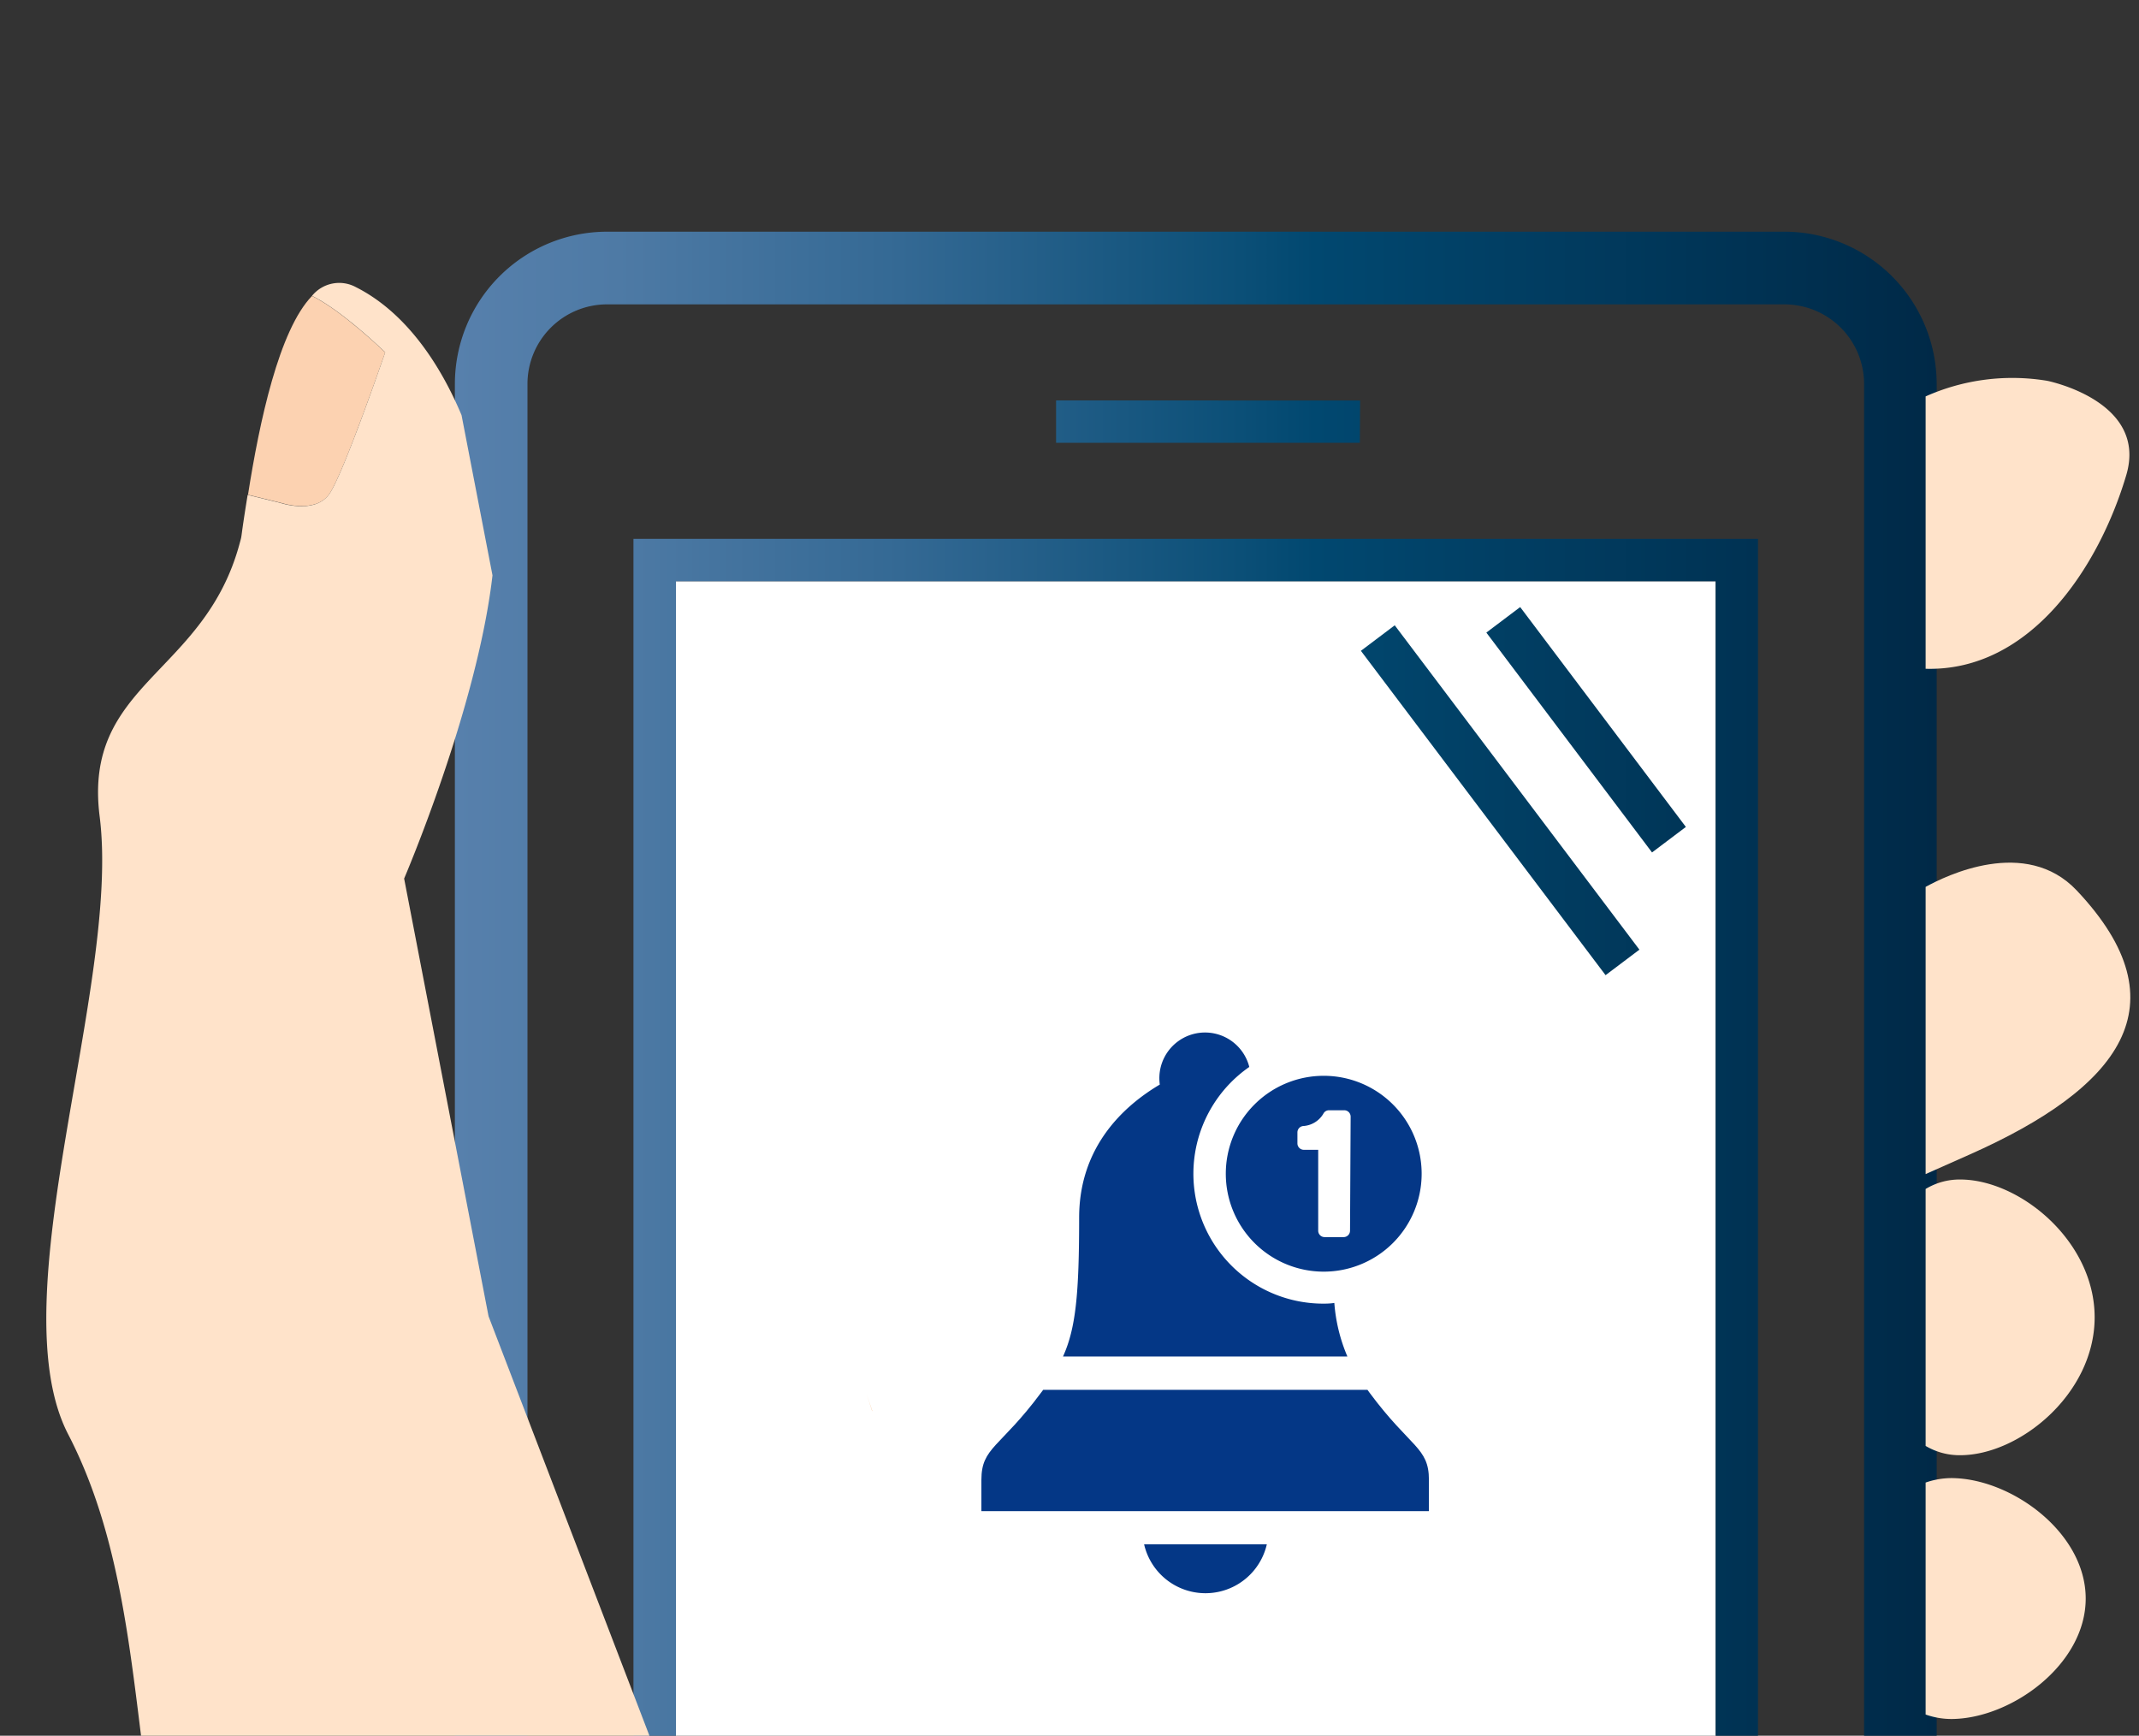
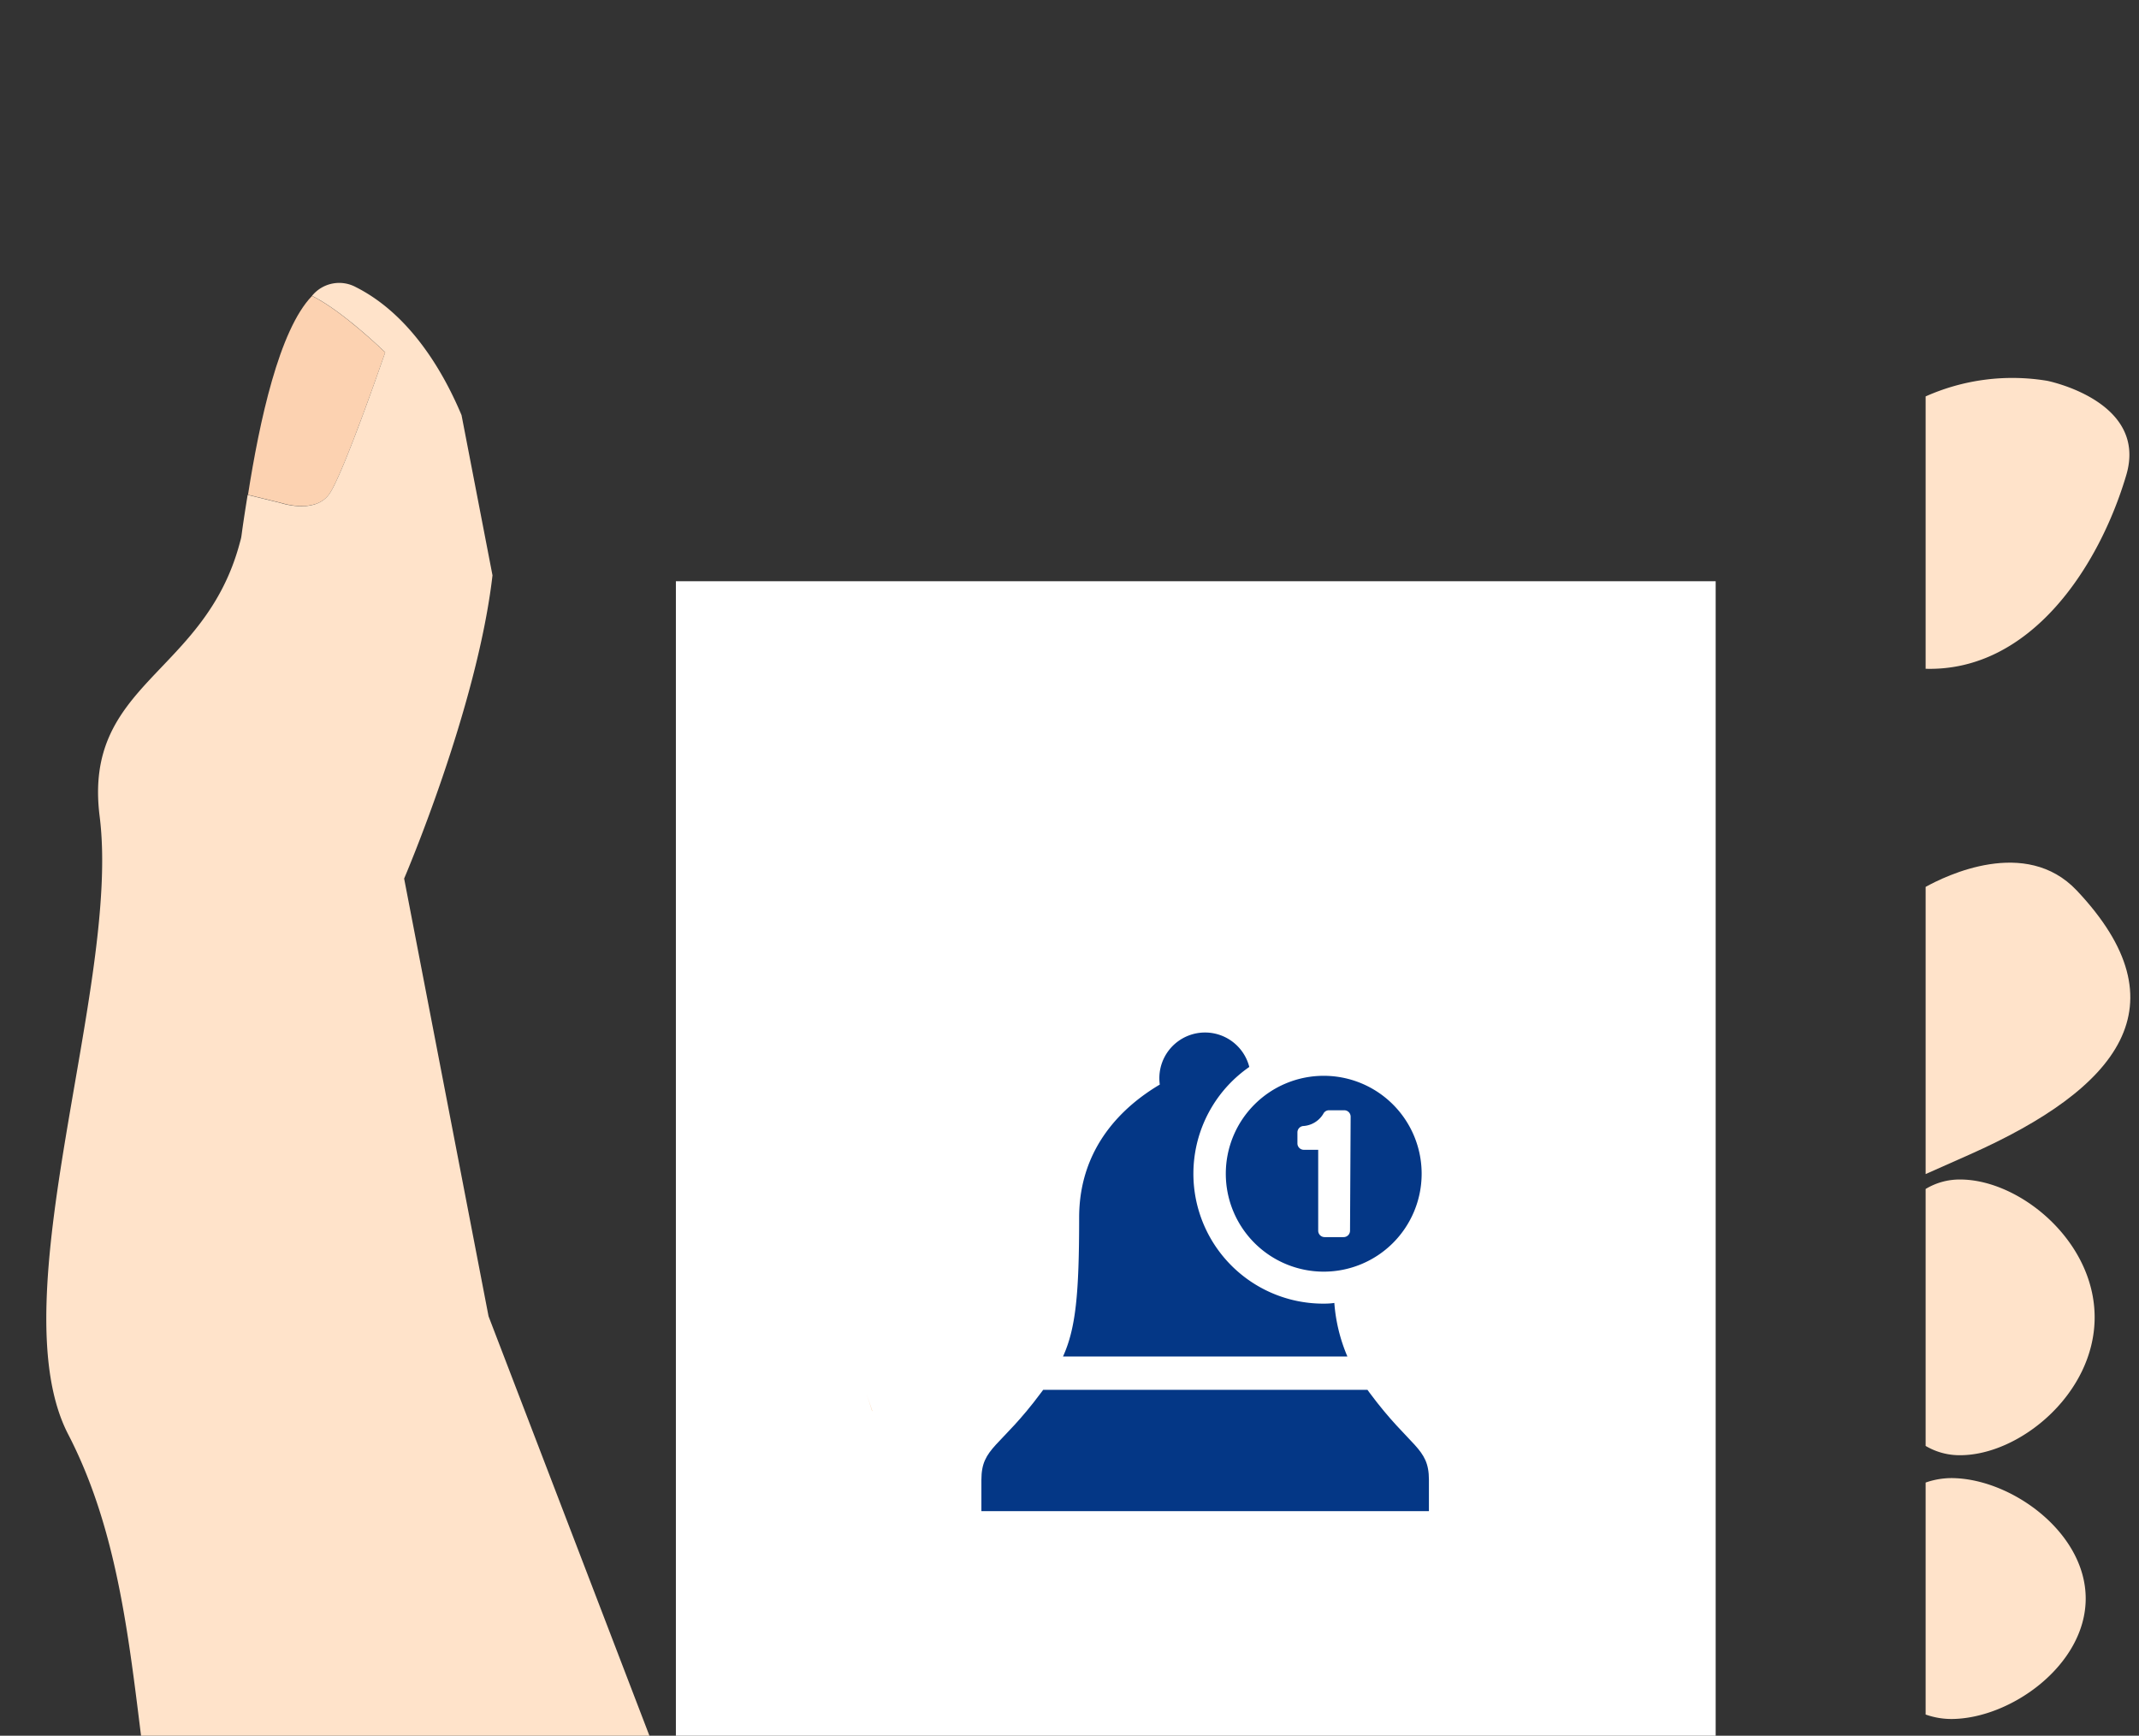
<svg xmlns="http://www.w3.org/2000/svg" xmlns:xlink="http://www.w3.org/1999/xlink" width="244" height="198" viewBox="0 0 244 198">
  <rect x="0" y="0" width="244" height="198" fill="#333333" stroke="none" />
  <defs>
    <style>.cls-1{fill:none;}.cls-2{clip-path:url(#clip-path);}.cls-3{fill:url(#新規グラデーションスウォッチ_3);}.cls-4{clip-path:url(#clip-path-2);}.cls-5{fill:#fff;}.cls-6{fill:url(#新規グラデーションスウォッチ_3-2);}.cls-7{fill:#043786;}.cls-8{clip-path:url(#clip-path-3);}.cls-9{fill:#ffe3ca;}.cls-10{fill:#f7be89;}.cls-11{fill:#fcd2b1;}</style>
    <clipPath id="clip-path">
-       <rect class="cls-1" x="57.75" y="-237.91" width="177.12" height="177.12" />
-     </clipPath>
+       </clipPath>
    <linearGradient id="新規グラデーションスウォッチ_3" x1="59.86" y1="-92.54" x2="228.9" y2="-92.54" gradientUnits="userSpaceOnUse">
      <stop offset="0" stop-color="#5780ac" />
      <stop offset="0.11" stop-color="#4e7aa5" />
      <stop offset="0.3" stop-color="#346994" />
      <stop offset="0.53" stop-color="#0b4f77" />
      <stop offset="0.58" stop-color="#014870" />
      <stop offset="1" stop-color="#002947" />
    </linearGradient>
    <clipPath id="clip-path-2">
      <rect class="cls-1" x="49.78" y="22.57" width="175.43" height="175.43" />
    </clipPath>
    <linearGradient id="新規グラデーションスウォッチ_3-2" x1="51.89" y1="166.25" x2="220.92" y2="166.25" xlink:href="#新規グラデーションスウォッチ_3" />
    <clipPath id="clip-path-3">
      <path class="cls-1" d="M10.4,198H295.21V-11H123.77C36.45-11,71.93-5.21-3.89,61.76-5.26,69.18-2.19,184.32,10.4,198Z" />
    </clipPath>
  </defs>
  <g id="レイヤー_1" data-name="レイヤー 1">
    <g class="cls-2">
-       <path class="cls-3" d="M134.13,21.76h23.28v4.83H134.13Zm29-234.88H128.44v4.84H163.1Zm28,65.57,3.86-2.91L167-187.5l-3.86,2.91m33.22,23,3.86-2.91-18.91-25.08-3.85,2.9ZM80.24-197.33H208.52V9.74H80.24ZM85.07,4.9H203.69V-192.49H85.07ZM228.9-215V29.92a17.38,17.38,0,0,1-17.36,17.36H77.22A17.38,17.38,0,0,1,59.86,29.92V-215a17.38,17.38,0,0,1,17.36-17.36H211.54A17.38,17.38,0,0,1,228.9-215Zm-8.29,0a9.08,9.08,0,0,0-9.07-9.08H77.22A9.08,9.08,0,0,0,68.15-215V29.92A9.08,9.08,0,0,0,77.22,39H211.54a9.08,9.08,0,0,0,9.07-9.07Z" />
-     </g>
+       </g>
    <g class="cls-4">
      <rect class="cls-5" x="77.1" y="66.3" width="118.61" height="135.61" />
-       <path class="cls-6" d="M126.15,280.55h23.29v4.83H126.15Zm29-234.87H120.47v4.83h34.65Zm28,65.56,3.86-2.91-27.91-37-3.86,2.91m33.21,23,3.86-2.91-18.9-25.08-3.86,2.91ZM72.26,61.47H200.54V268.53H72.26ZM77.1,263.7H195.71V66.3H77.1ZM220.92,43.79V288.71a17.38,17.38,0,0,1-17.36,17.36H69.24a17.37,17.37,0,0,1-17.35-17.36V43.79A17.37,17.37,0,0,1,69.24,26.43H203.56A17.38,17.38,0,0,1,220.92,43.79Zm-8.28,0a9.08,9.08,0,0,0-9.08-9.07H69.24a9.08,9.08,0,0,0-9.07,9.07V288.71a9.08,9.08,0,0,0,9.07,9.07H203.56a9.08,9.08,0,0,0,9.08-9.07Z" />
-       <path class="cls-7" d="M130.51,176.16a7.18,7.18,0,0,0,14,0Z" />
+       <path class="cls-7" d="M130.51,176.16Z" />
      <path class="cls-7" d="M156.22,158.86c-.08-.11-.16-.21-.23-.32H119l-.24.32c-4.67,6.3-6.81,6.22-6.81,9.95v3.57H163v-3.57C163,165.08,160.89,165.16,156.22,158.86Z" />
      <path class="cls-7" d="M151,148.71a14.82,14.82,0,0,1-8.49-27,5.21,5.21,0,0,0-10.26,1.32,5.34,5.34,0,0,0,.05.69c-4.12,2.44-9.2,7.09-9.2,15.18,0,8.69-.38,12.62-1.84,15.84H153.7a19.16,19.16,0,0,1-1.49-6.11C151.82,148.69,151.43,148.71,151,148.71Z" />
      <path class="cls-7" d="M151,122.72a11.17,11.17,0,1,0,11.17,11.17A11.17,11.17,0,0,0,151,122.72Zm3,17.67a.73.73,0,0,1-.73.73H151.1a.73.73,0,0,1-.73-.73v-9.23h-1.64a.73.73,0,0,1-.73-.73v-1.25a.73.73,0,0,1,.64-.73,2.87,2.87,0,0,0,2.31-1.39.72.72,0,0,1,.65-.41h1.74a.73.73,0,0,1,.73.73Z" />
    </g>
    <g class="cls-8">
      <path class="cls-9" d="M222.57,168.61a9,9,0,0,0-2.91.51v26.46a8.78,8.78,0,0,0,2.91.51c6.77,0,15.35-6.15,15.35-13.74S229.34,168.61,222.57,168.61Z" />
      <path class="cls-9" d="M223.6,134.55a7.49,7.49,0,0,0-3.94,1.08v29.31A7.58,7.58,0,0,0,223.6,166c6.77,0,15.34-7,15.34-15.73S230.37,134.55,223.6,134.55Z" />
      <path class="cls-9" d="M233.53,43.44a24.28,24.28,0,0,0-13.87,1.78V76.29c12,.33,19.8-11.66,22.89-22.1C245.05,45.73,233.53,43.44,233.53,43.44Z" />
      <path class="cls-9" d="M236.89,101.57c-5.82-6.15-14.95-1.66-17.23-.4v32.76l5-2.22C241.73,124.13,249.25,114.65,236.89,101.57Z" />
      <path class="cls-10" d="M98.85,159l.64,1.9,0,.1C99.23,160.14,99,159.47,98.85,159Z" />
      <path class="cls-10" d="M99.86,162l-.32-1h0C99.68,161.46,99.81,161.82,99.86,162Z" />
-       <path class="cls-10" d="M99.54,161Z" />
      <path class="cls-10" d="M99.53,161l0-.1,0,.11Z" />
      <path class="cls-11" d="M37.61,56.29c1.63-2.41,6.33-16.09,6.33-16.09s-4.9-4.76-8.35-6.44c-3.76,3.88-6,14.38-7.3,22.68l3.76.92S36,58.7,37.61,56.29Z" />
      <path class="cls-9" d="M108.87,253.45c-8.72,1.68-17.45-5.2-19.39-15.3l-33.75-88h0L46.1,100.22s8.33-19.41,10.08-34.59L52.65,47.36c-2.56-6.1-6.52-11.82-12.06-14.61a4,4,0,0,0-5,1c3.45,1.67,8.35,6.44,8.35,6.44S39.24,53.88,37.6,56.3,32,57.37,32,57.37l-3.75-.92c-.88,5.42-.59,4.38-.88,5.42-4,15.15-17.94,16-16,31.28,2.43,19.22-11.62,55.06-3.57,70.51,7.44,14.39,7.3,31.6,10.16,47.34.77,4.29-1.31,11.07-.64,14.12-5.92,10-42.78,44.27-42.78,44.27l63.83,68s42.07-47.11,64.79-56.28c34.51-13.94,41.3-26.41,48.79-36Z" />
    </g>
  </g>
</svg>